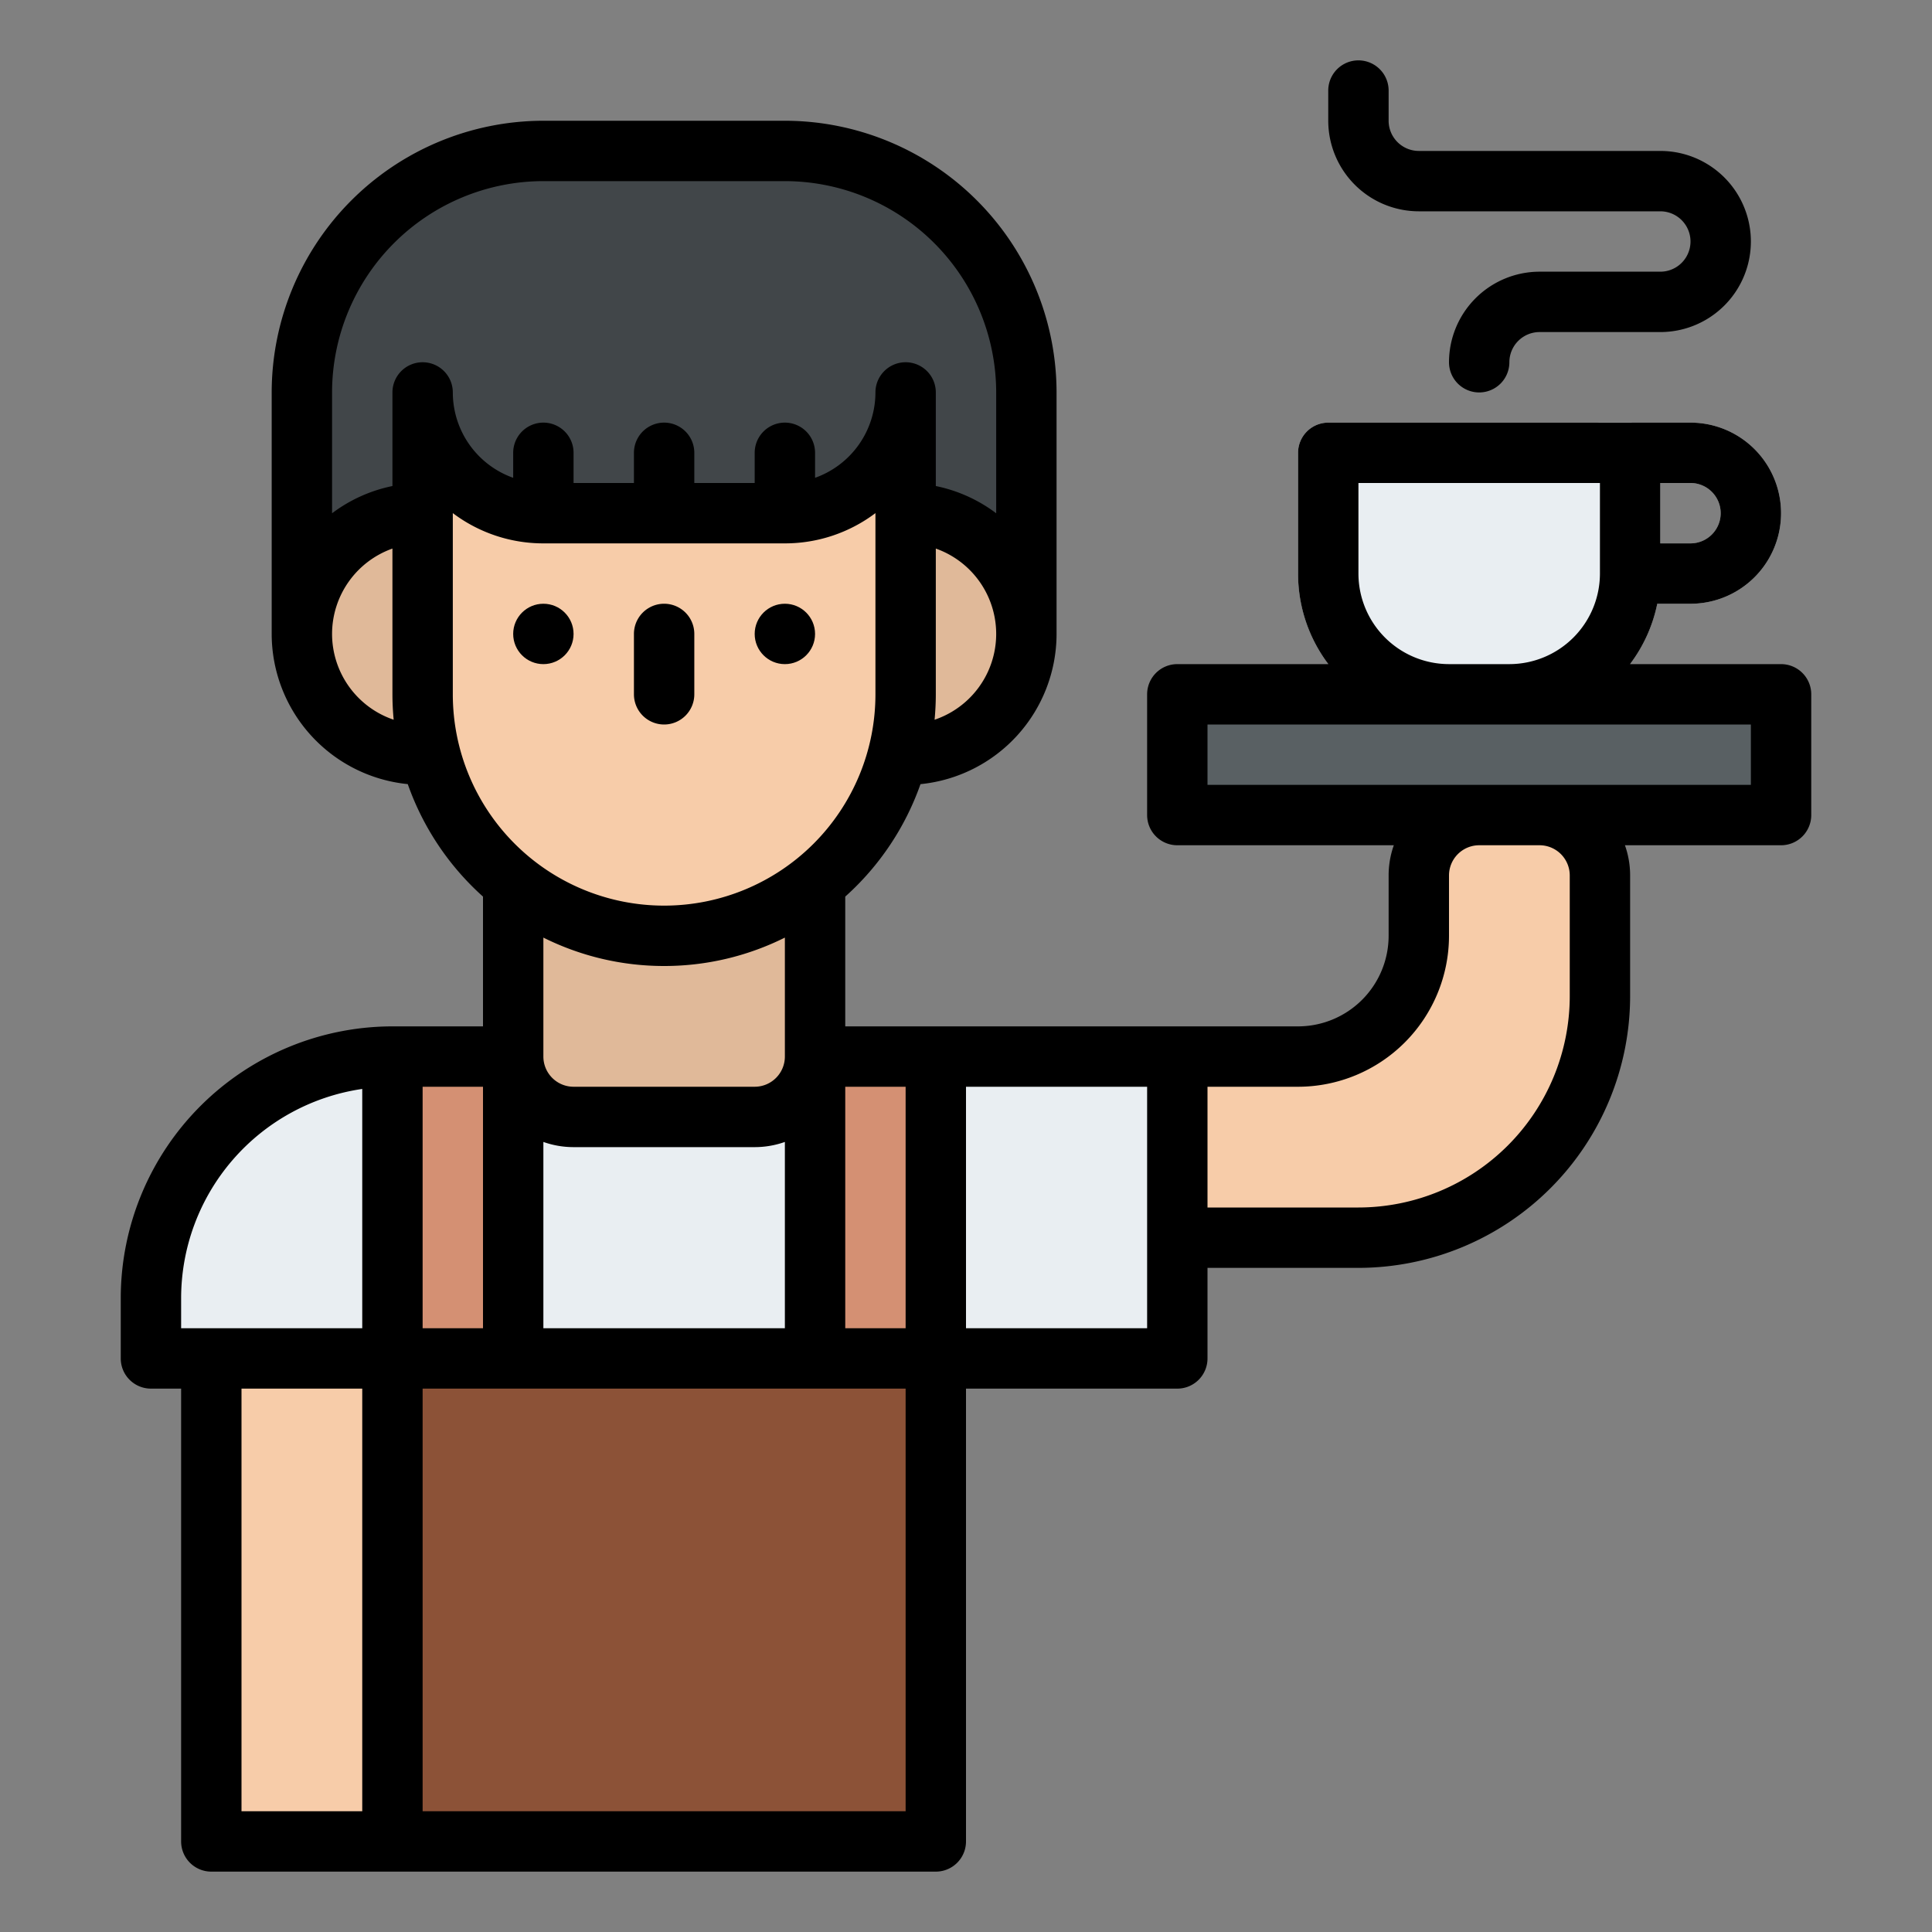
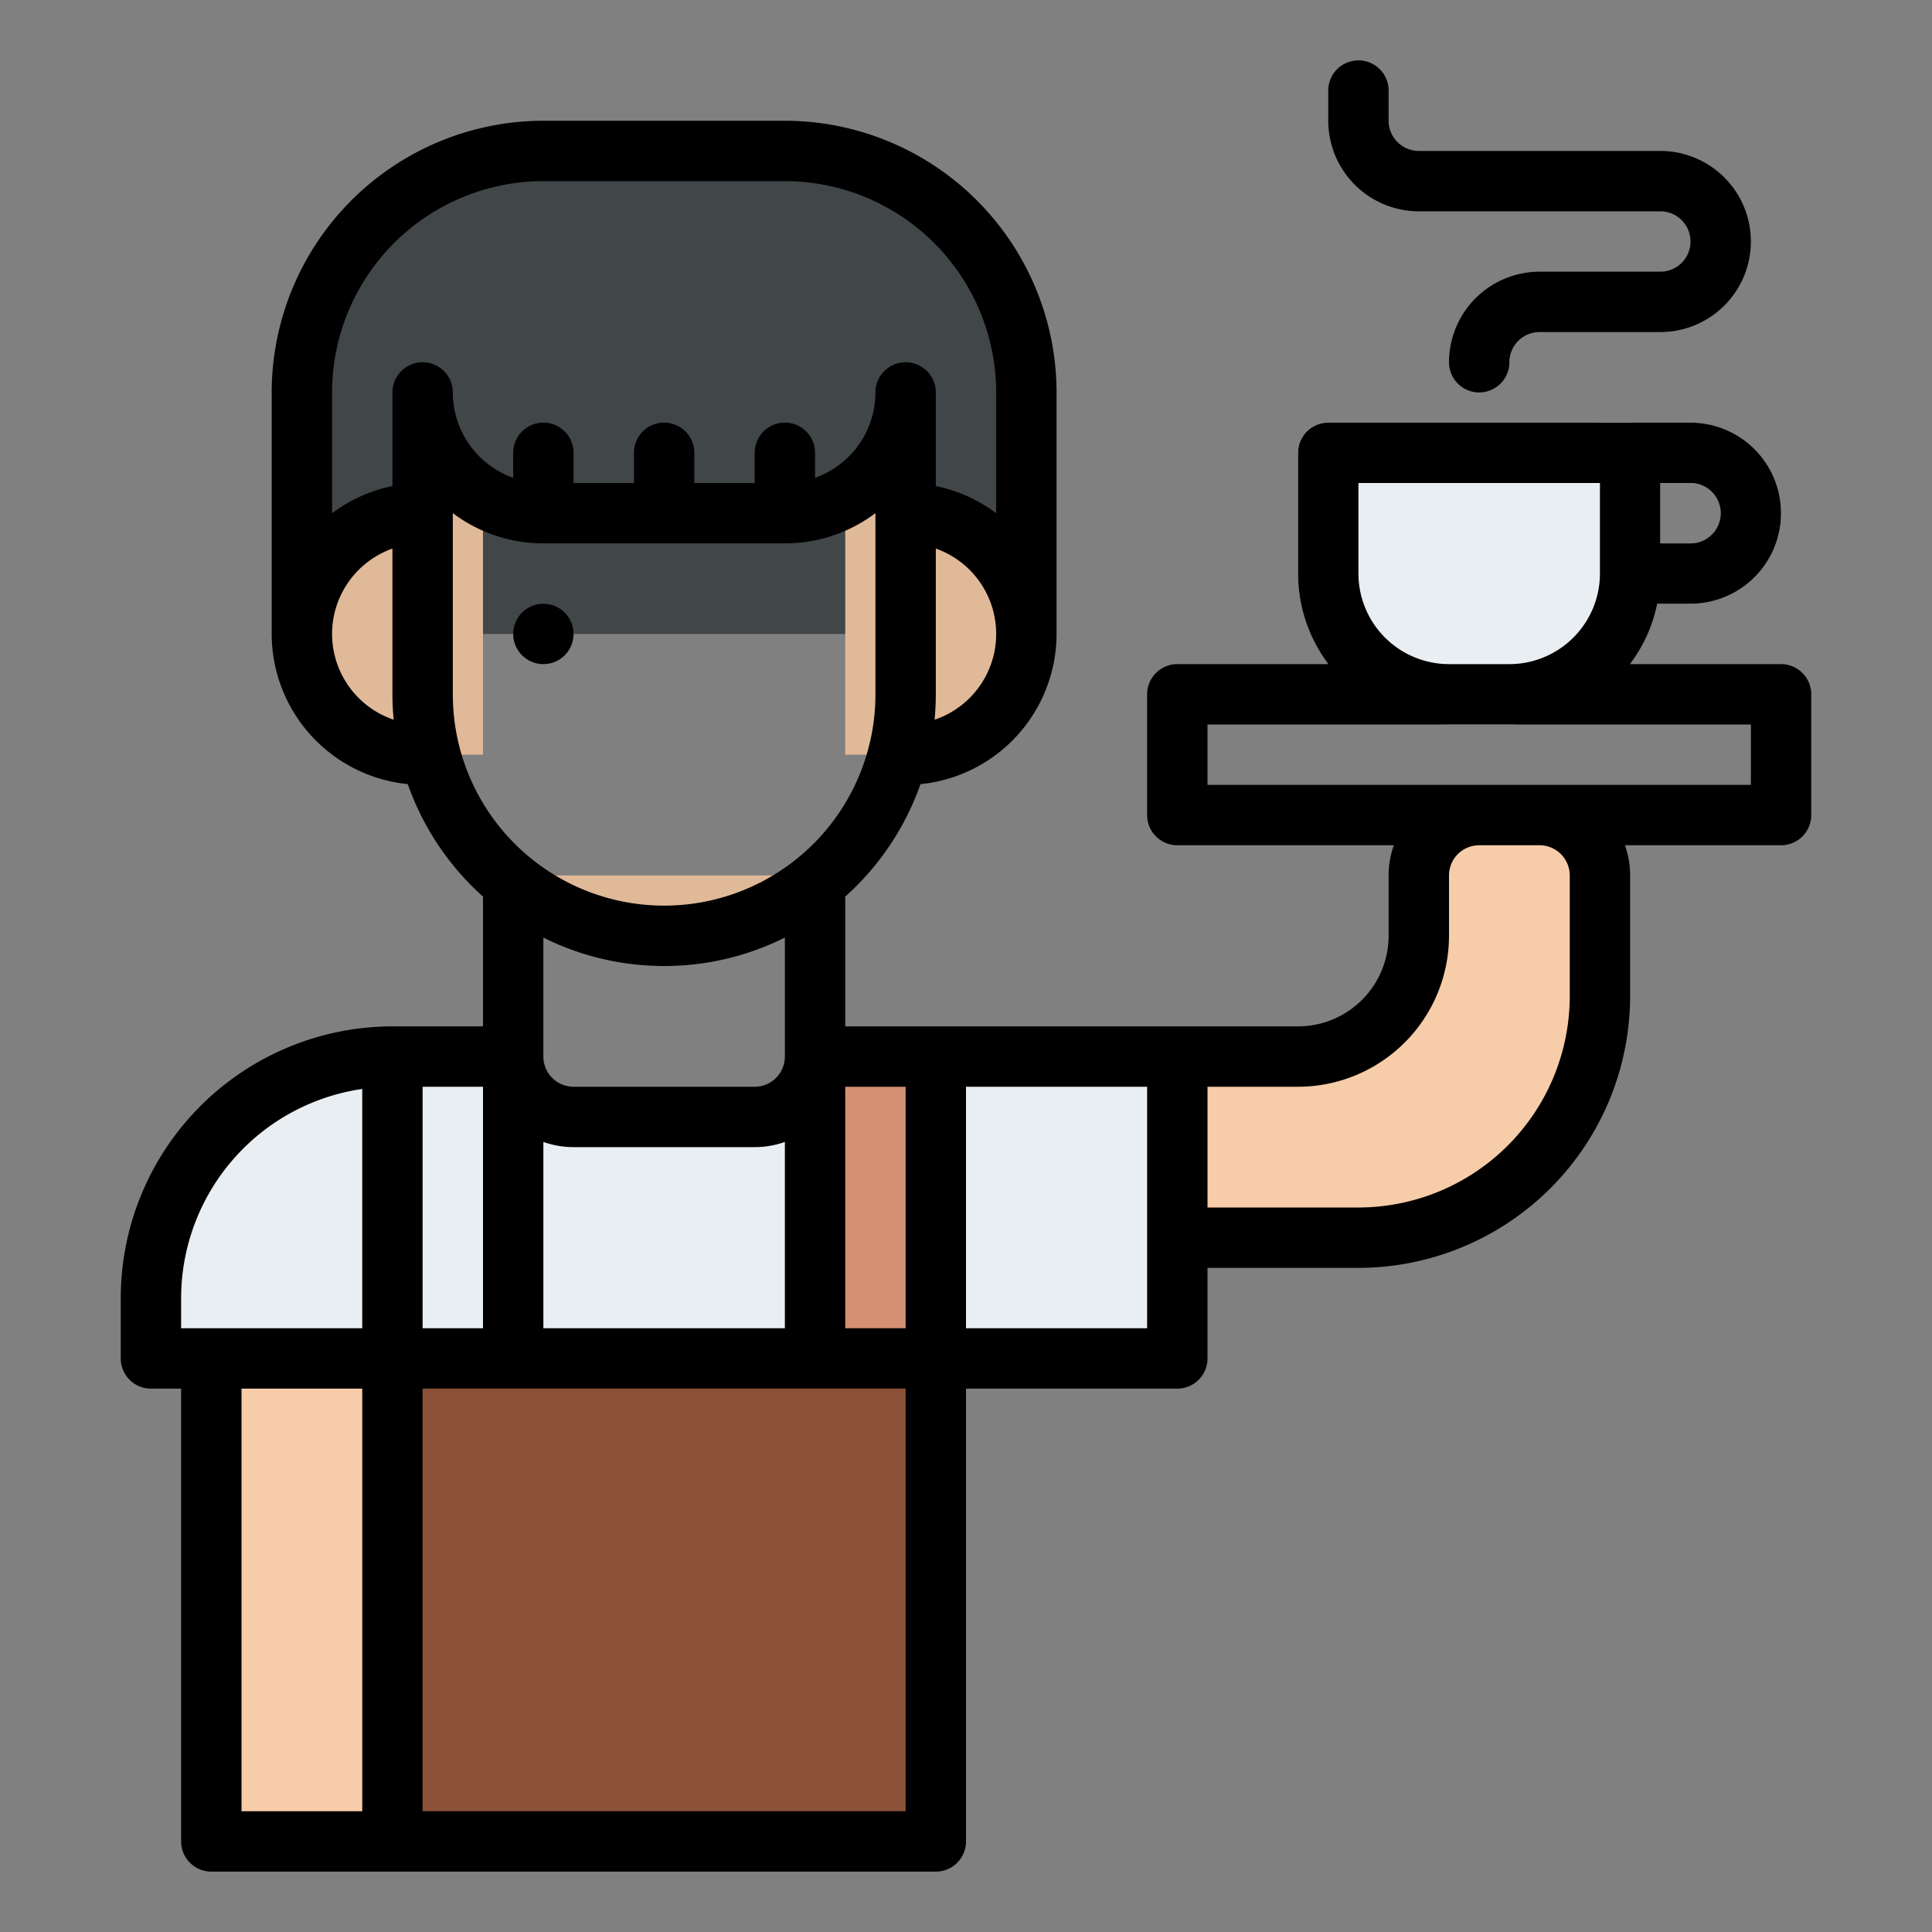
<svg xmlns="http://www.w3.org/2000/svg" id="Filled" height="512" viewBox="0 0 512 512" width="512">
  <rect x="0" y="0" width="512" height="512" fill="#808080" stroke="none" />
  <path d="m104 328h144v160h-144z" fill="#8c5237" />
  <path d="m208 40h-64a64 64 0 0 0 -64 64v64h192v-64a64 64 0 0 0 -64-64z" fill="#414649" />
  <path d="m448 160h-24a8 8 0 0 1 -8-8v-32a8 8 0 0 1 8-8h24a24 24 0 0 1 0 48zm-16-16h16a8 8 0 0 0 0-16h-16z" fill="#dadcde" />
  <g fill="#e9eef2">
    <path d="m400 192h-16a40.045 40.045 0 0 1 -40-40v-32a8 8 0 0 1 8-8h80a8 8 0 0 1 8 8v32a40.045 40.045 0 0 1 -40 40z" />
    <path d="m40 280h96a0 0 0 0 1 0 0v16a64 64 0 0 1 -64 64h-32a0 0 0 0 1 0 0v-80a0 0 0 0 1 0 0z" transform="matrix(-1 0 0 -1 176 640)" />
    <path d="m248 280h64v80h-64z" />
  </g>
  <path d="m112 136a32 32 0 0 0 -32 32 32 32 0 0 0 32 32h16v-64z" fill="#e0b999" />
-   <path d="m136 232h80a0 0 0 0 1 0 0v48a16 16 0 0 1 -16 16h-48a16 16 0 0 1 -16-16v-48a0 0 0 0 1 0 0z" fill="#e0b999" />
+   <path d="m136 232h80a0 0 0 0 1 0 0a16 16 0 0 1 -16 16h-48a16 16 0 0 1 -16-16v-48a0 0 0 0 1 0 0z" fill="#e0b999" />
  <path d="m240 136h-16v64h16a32 32 0 0 0 32-32 32 32 0 0 0 -32-32z" fill="#e0b999" />
-   <path d="m112 104v80a64 64 0 0 0 64 64 64 64 0 0 0 64-64v-80a32 32 0 0 1 -32 32h-64a32 32 0 0 1 -32-32z" fill="#f7cca9" />
-   <path d="m104 280h32v80h-32z" fill="#d49073" />
  <path d="m216 280h32v80h-32z" fill="#d49073" />
  <path d="m312 328h48a64 64 0 0 0 64-64v-32a16 16 0 0 0 -16-16h-16a16 16 0 0 0 -16 16v16a32 32 0 0 1 -32 32h-32z" fill="#f7cca9" />
  <path d="m56 360h48v128h-48z" fill="#f7cca9" />
-   <path d="m312 184h160v32h-160z" fill="#596063" />
  <path d="m136 296h80v64h-80z" fill="#e9eef2" />
  <circle cx="144" cy="168" r="8" />
-   <circle cx="208" cy="168" r="8" />
-   <path d="m176 192a8 8 0 0 0 8-8v-16a8 8 0 0 0 -16 0v16a8 8 0 0 0 8 8z" />
  <path d="m472 176h-40.022a39.841 39.841 0 0 0 7.217-16h8.805a24 24 0 0 0 0-48h-96a8 8 0 0 0 -8 8v32a39.788 39.788 0 0 0 8.022 24h-40.022a8 8 0 0 0 -8 8v32a8 8 0 0 0 8 8h57.376a23.889 23.889 0 0 0 -1.376 8v16a24.027 24.027 0 0 1 -24 24h-120v-34.392a72.2 72.2 0 0 0 19.938-29.8 40.054 40.054 0 0 0 36.062-39.808v-64a72.081 72.081 0 0 0 -72-72h-64a72.081 72.081 0 0 0 -72 72v64a40.054 40.054 0 0 0 36.062 39.8 72.2 72.2 0 0 0 19.938 29.808v34.392h-24a72.081 72.081 0 0 0 -72 72v16a8 8 0 0 0 8 8h8v120a8 8 0 0 0 8 8h192a8 8 0 0 0 8-8v-120h56a8 8 0 0 0 8-8v-24h40a72.081 72.081 0 0 0 72-72v-32a23.889 23.889 0 0 0 -1.376-8h41.376a8 8 0 0 0 8-8v-32a8 8 0 0 0 -8-8zm-232 176h-16v-64h16zm-96-49.376a23.885 23.885 0 0 0 8 1.376h48a23.885 23.885 0 0 0 8-1.376v49.376h-64zm103.675-111.89c.206-2.218.325-4.462.325-6.734v-38.624a23.994 23.994 0 0 1 -.325 45.358zm-159.675-22.734a24.039 24.039 0 0 1 16-22.624v38.624c0 2.272.118 4.516.325 6.734a24.037 24.037 0 0 1 -16.325-22.734zm24-72a8 8 0 0 0 -8 8v24.805a39.841 39.841 0 0 0 -16 7.217v-32.022a56.063 56.063 0 0 1 56-56h64a56.063 56.063 0 0 1 56 56v32.022a39.841 39.841 0 0 0 -16-7.217v-24.805a8 8 0 0 0 -16 0 24.039 24.039 0 0 1 -16 22.624v-6.624a8 8 0 0 0 -16 0v8h-16v-8a8 8 0 0 0 -16 0v8h-16v-8a8 8 0 0 0 -16 0v6.624a24.039 24.039 0 0 1 -16-22.624 8 8 0 0 0 -8-8zm8 88v-48.019a39.794 39.794 0 0 0 24 8.019h64a39.794 39.794 0 0 0 24-8.019v48.019a56 56 0 0 1 -112 0zm56 72a71.537 71.537 0 0 0 32-7.528v31.528a8.009 8.009 0 0 1 -8 8h-48a8.009 8.009 0 0 1 -8-8v-31.528a71.537 71.537 0 0 0 32 7.528zm-48 32v64h-16v-64zm-80 56a56.078 56.078 0 0 1 48-55.419v63.419h-48zm16 24h32v112h-32zm176 112h-128v-112h128zm64-128h-48v-64h48zm152-216a8.009 8.009 0 0 1 -8 8h-8v-16h8a8.009 8.009 0 0 1 8 8zm-96 16v-24h64v24a24.027 24.027 0 0 1 -24 24h-16a24.027 24.027 0 0 1 -24-24zm56 80v32a56.063 56.063 0 0 1 -56 56h-40v-32h24a40.045 40.045 0 0 0 40-40v-16a8.009 8.009 0 0 1 8-8h16a8.009 8.009 0 0 1 8 8zm48-24h-144v-16h144z" />
  <path d="m376 56h64a8 8 0 0 1 0 16h-32a24.027 24.027 0 0 0 -24 24 8 8 0 0 0 16 0 8.009 8.009 0 0 1 8-8h32a24 24 0 0 0 0-48h-64a8.009 8.009 0 0 1 -8-8v-8a8 8 0 0 0 -16 0v8a24.027 24.027 0 0 0 24 24z" />
</svg>